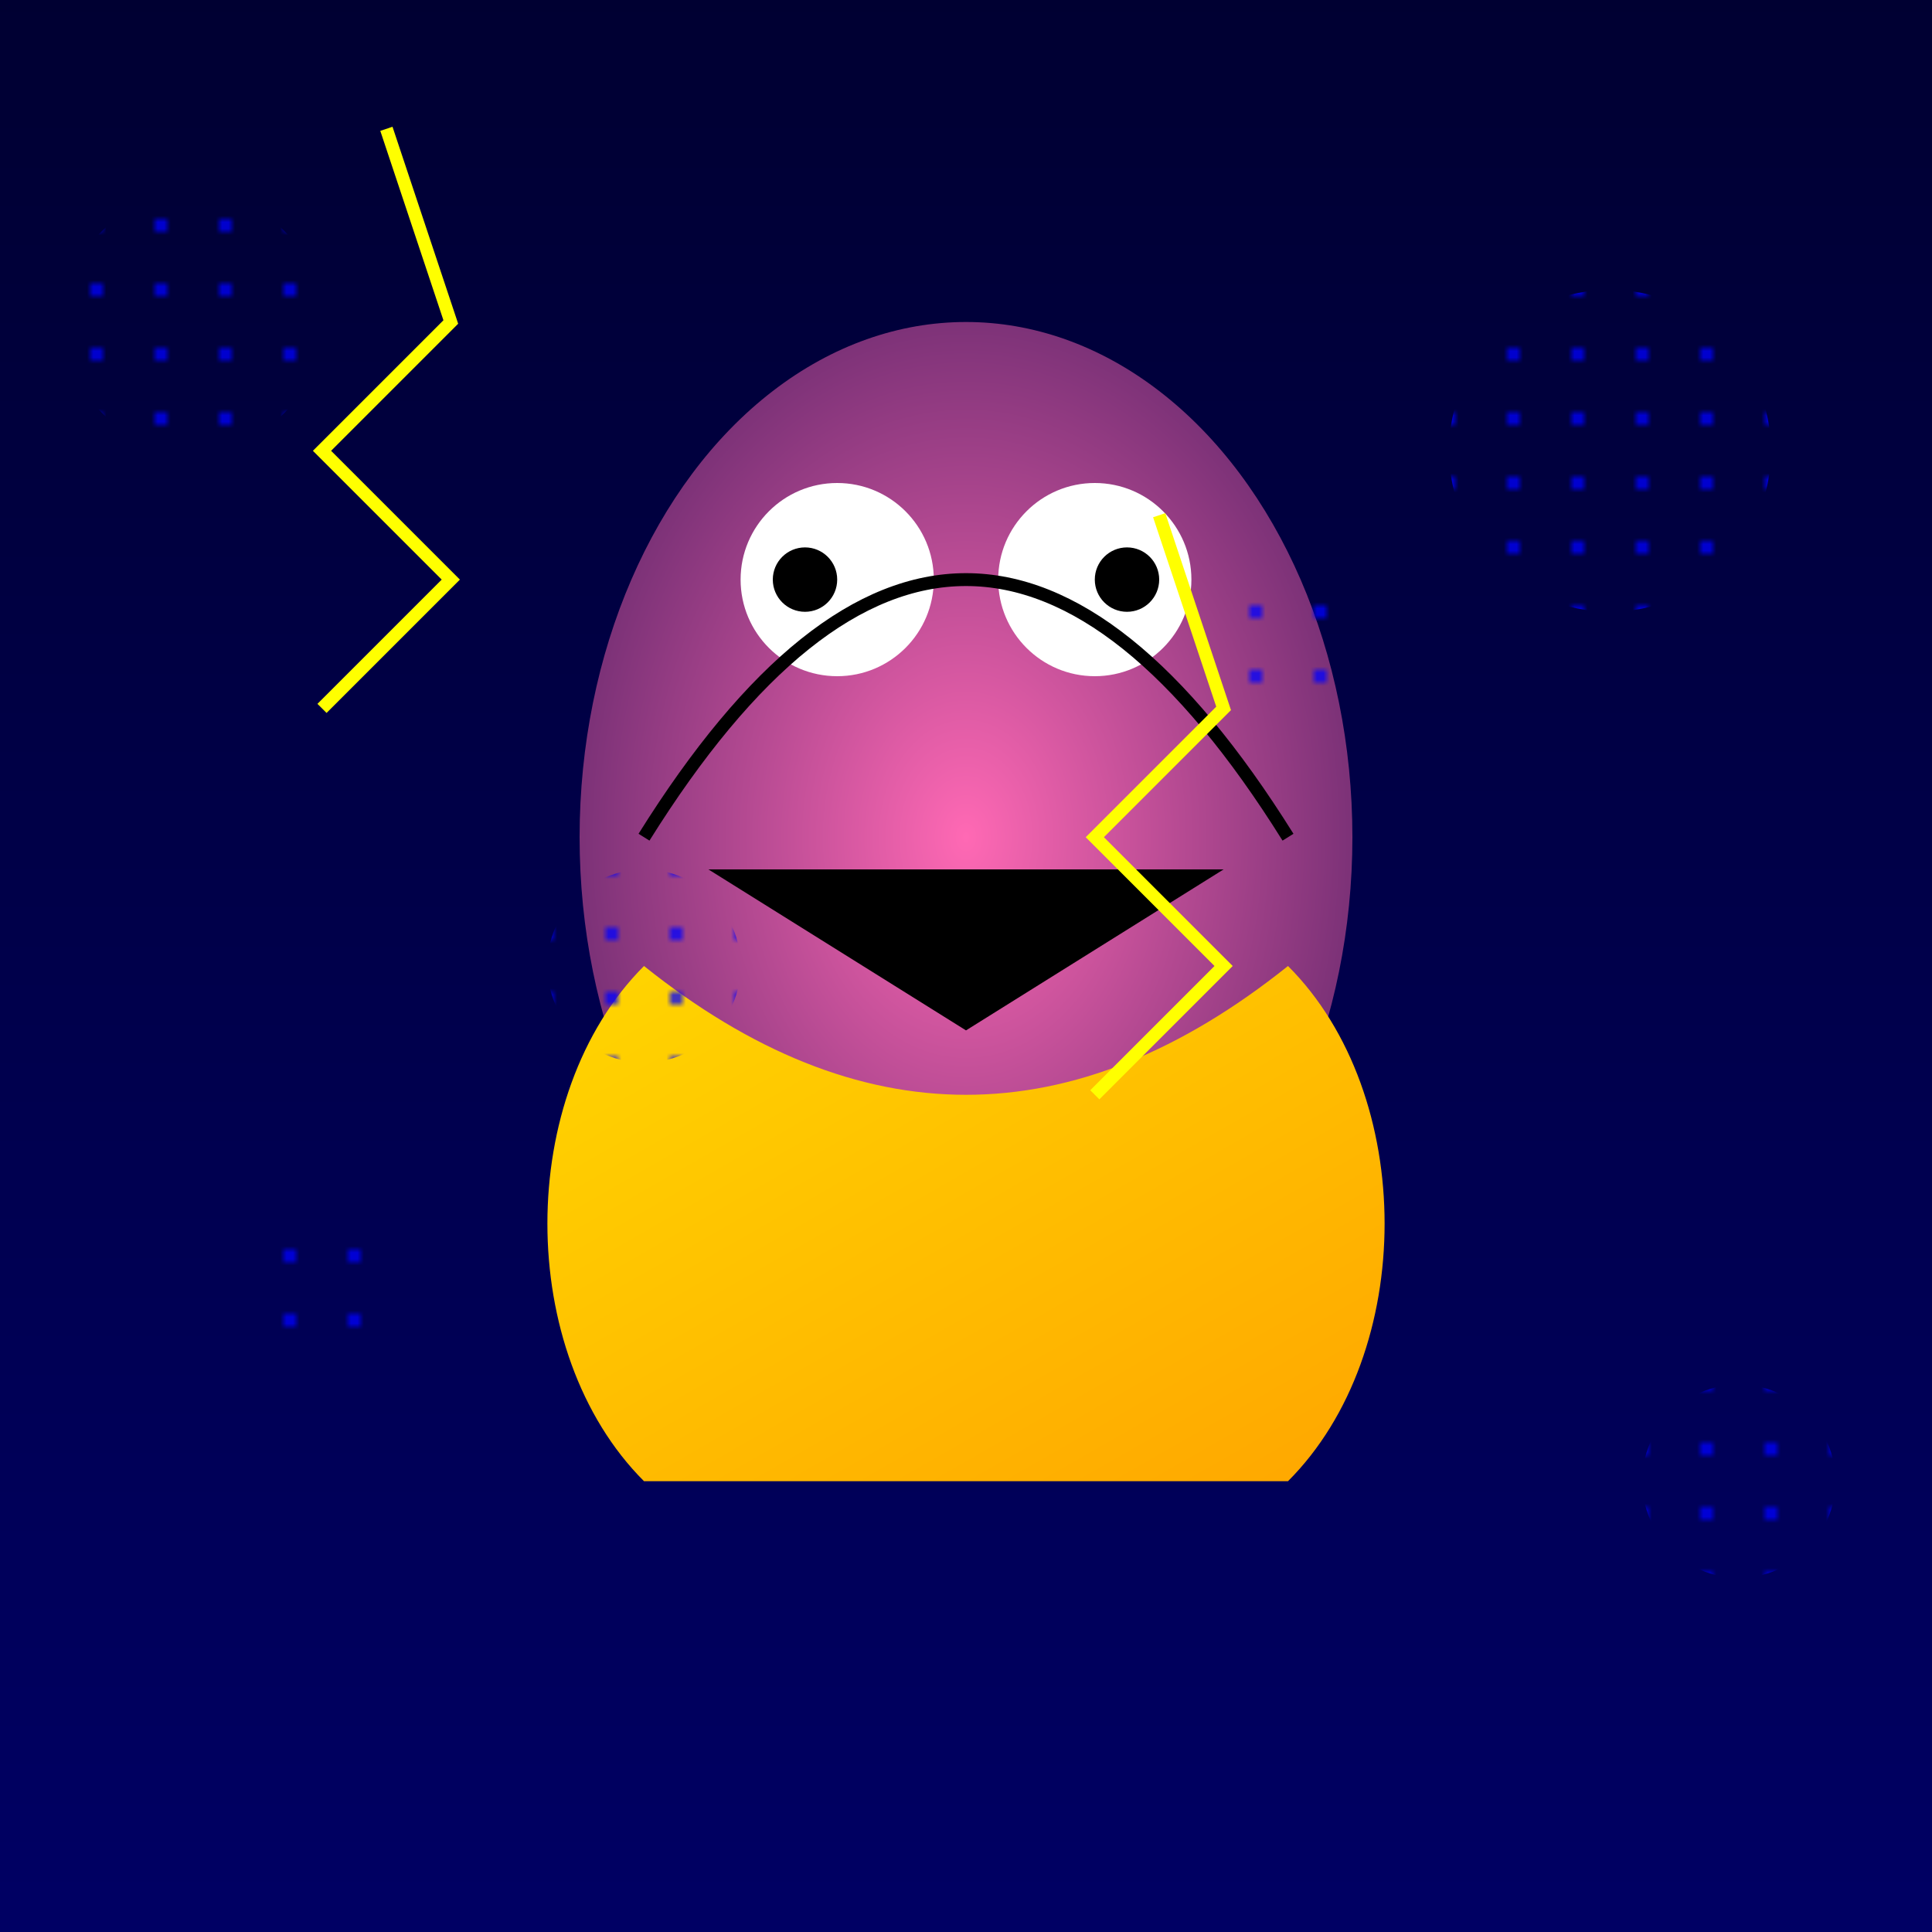
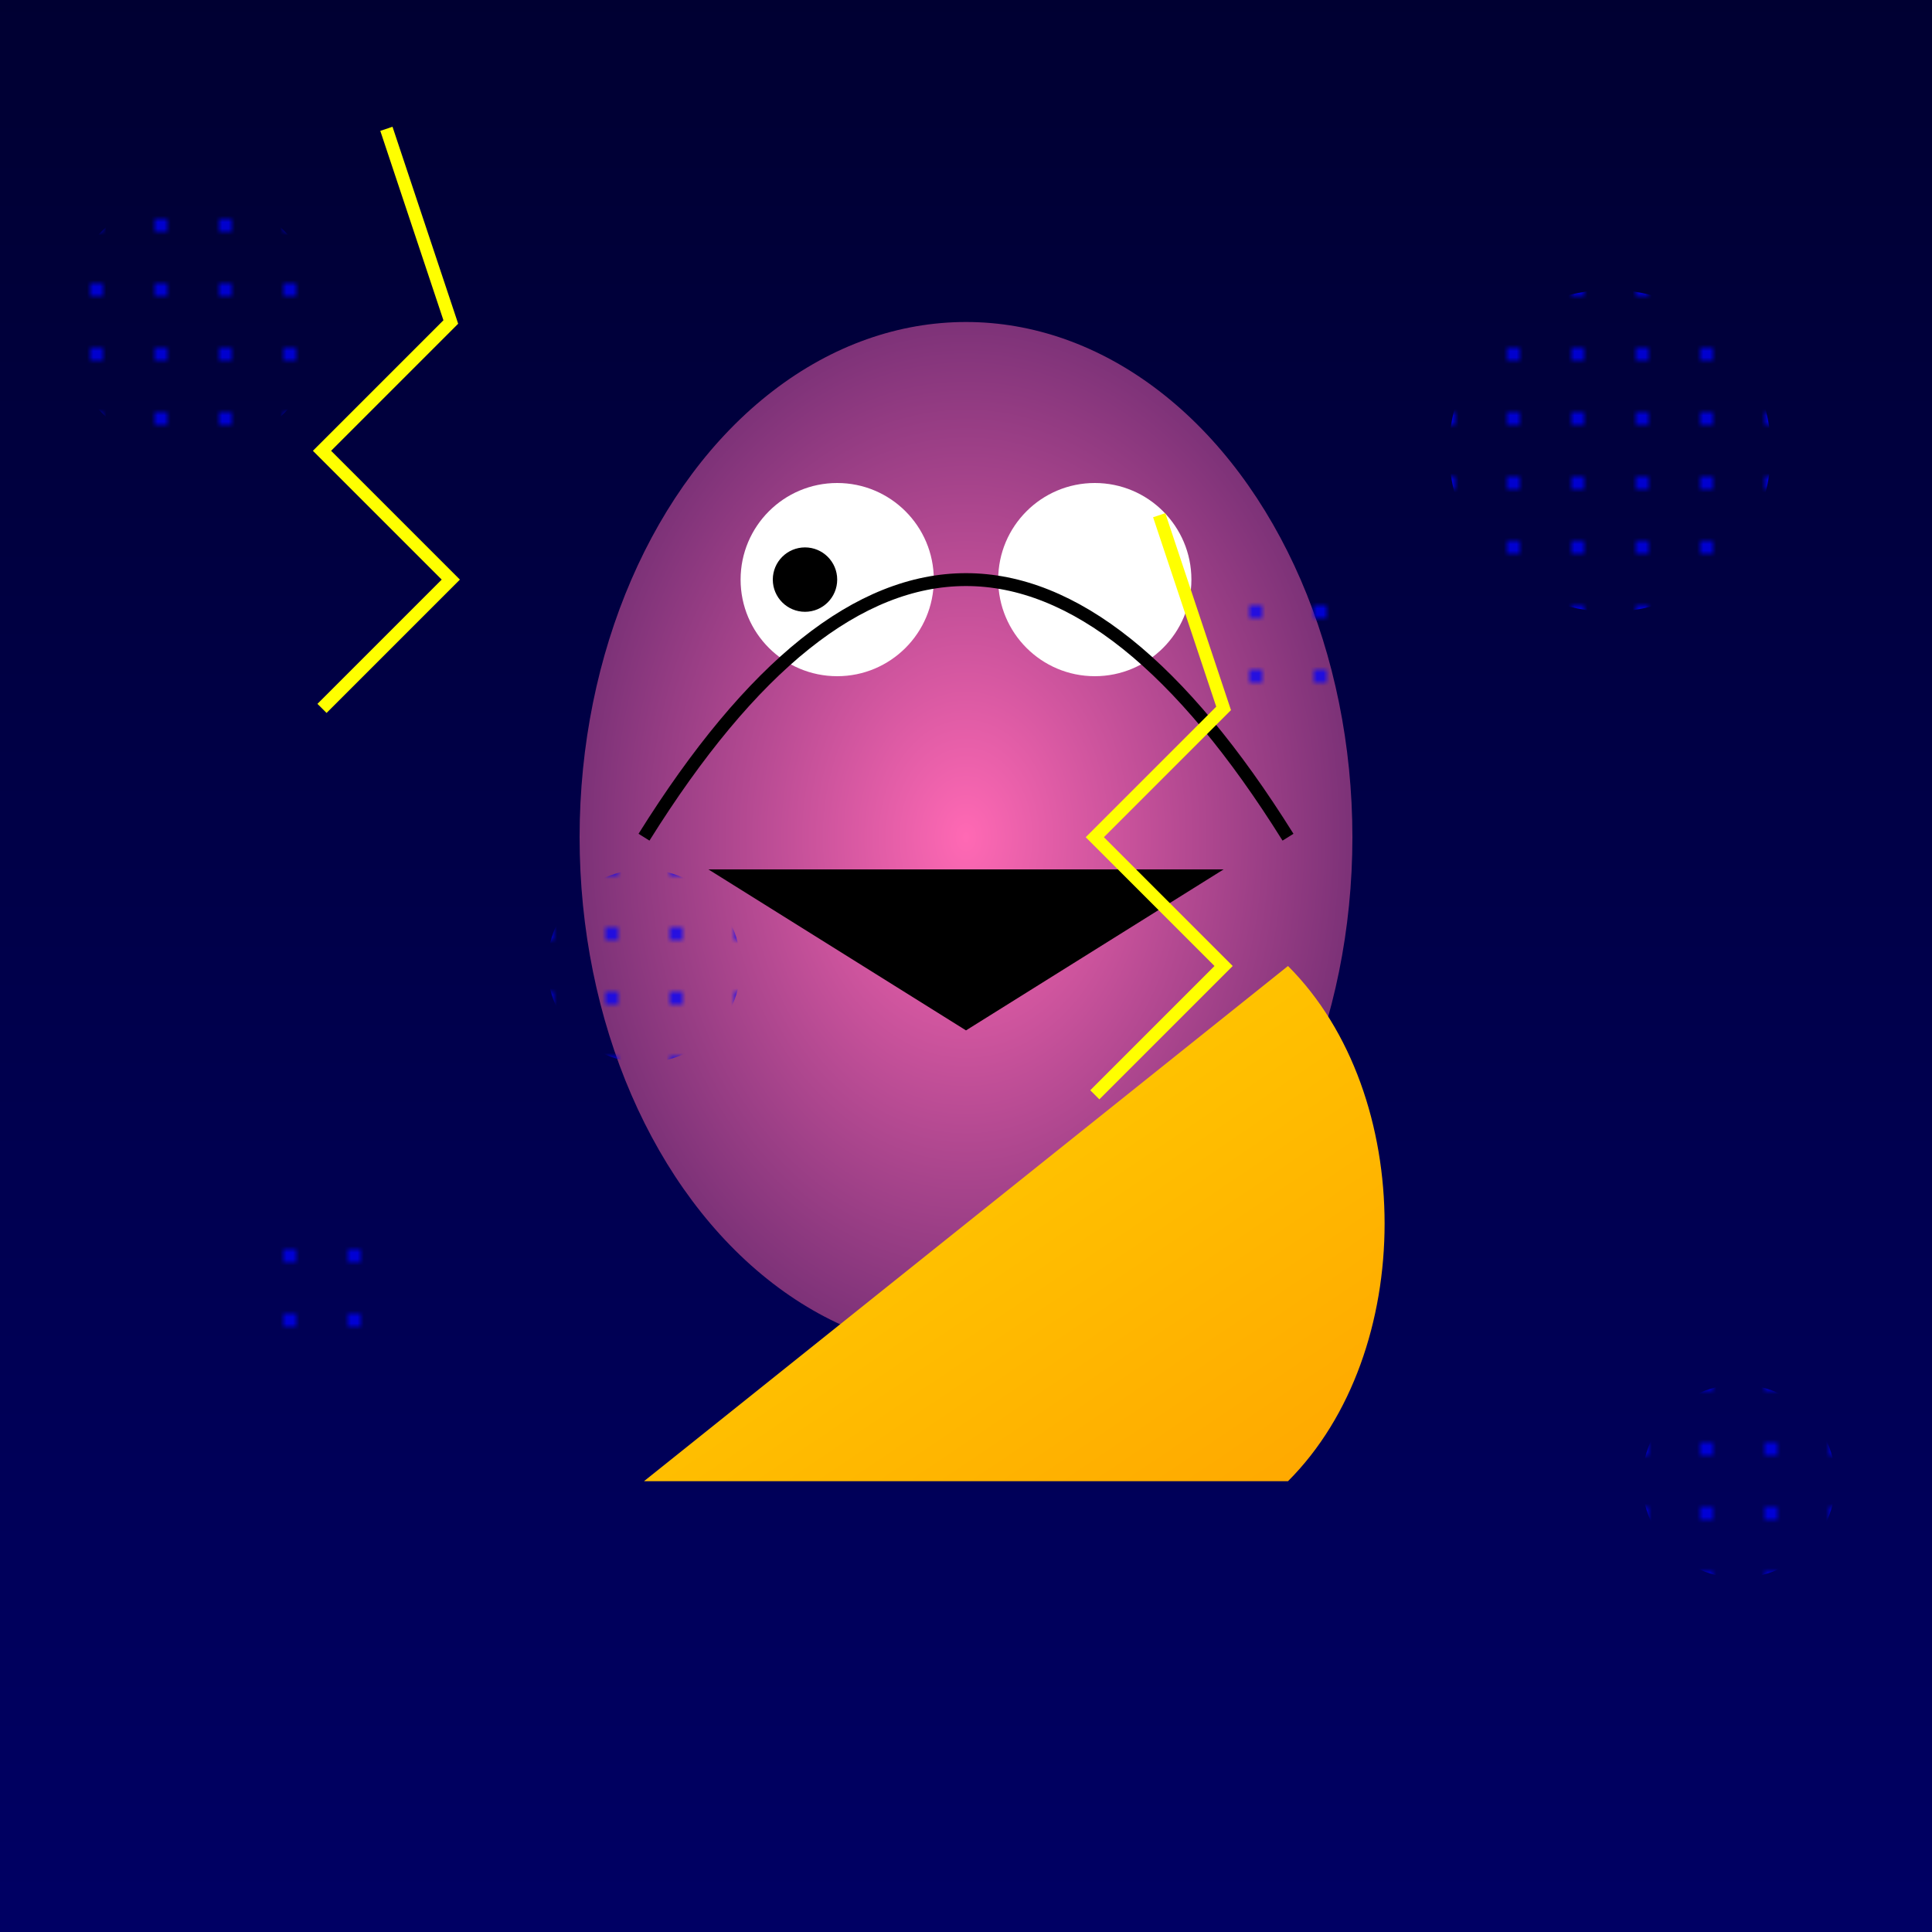
<svg xmlns="http://www.w3.org/2000/svg" viewBox="0 0 300 300">
  <defs>
    <linearGradient id="skyGradient" x1="0" y1="0" x2="0" y2="1">
      <stop offset="0%" style="stop-color:rgb(0,0,50);stop-opacity:1" />
      <stop offset="100%" style="stop-color:rgb(0,0,100);stop-opacity:1" />
    </linearGradient>
    <linearGradient id="coatGradient" x1="0" y1="0" x2="1" y2="1">
      <stop offset="0%" style="stop-color:rgb(255,215,0);stop-opacity:1" />
      <stop offset="100%" style="stop-color:rgb(255,165,0);stop-opacity:1" />
    </linearGradient>
    <radialGradient id="birdBodyGradient" cx="0.5" cy="0.5" r="0.5" fx="0.5" fy="0.5">
      <stop offset="0%" style="stop-color:rgb(255,105,180);stop-opacity:1" />
      <stop offset="100%" style="stop-color:rgb(125,50,120);stop-opacity:1" />
    </radialGradient>
    <pattern id="raindrops" x="0" y="0" width="10" height="10" patternUnits="userSpaceOnUse">
      <circle cx="5" cy="5" r="1" fill="blue" />
    </pattern>
  </defs>
  <rect width="300" height="300" fill="url(#skyGradient)" />
  <g transform="translate(150,150)">
    <ellipse cx="0" cy="-20" rx="60" ry="80" fill="url(#birdBodyGradient)" />
    <circle cx="-20" cy="-60" r="15" fill="white" />
    <circle cx="-25" cy="-60" r="5" fill="black" />
    <circle cx="20" cy="-60" r="15" fill="white" />
-     <circle cx="25" cy="-60" r="5" fill="black" />
    <polygon points="-40,-15 0,10 40,-15" fill="black" />
    <path d="M-50,-20 Q0,-100 50,-20" fill="none" stroke="black" stroke-width="2" />
-     <path d="M-50,80 C-70,60 -70,20 -50,0 Q0,40 50,0 C70,20 70,60 50,80 Z" fill="url(#coatGradient)" />
+     <path d="M-50,80 Q0,40 50,0 C70,20 70,60 50,80 Z" fill="url(#coatGradient)" />
  </g>
  <g fill="url(#raindrops)">
    <circle cx="30" cy="50" r="20" />
    <circle cx="200" cy="100" r="10" />
    <circle cx="100" cy="150" r="15" />
    <circle cx="250" cy="70" r="25" />
    <circle cx="50" cy="200" r="10" />
    <circle cx="270" cy="230" r="15" />
  </g>
  <polyline points="60,20 70,50 50,70 70,90 50,110" fill="none" stroke="yellow" stroke-width="2" />
  <polyline points="180,80 190,110 170,130 190,150 170,170" fill="none" stroke="yellow" stroke-width="2" />
</svg>